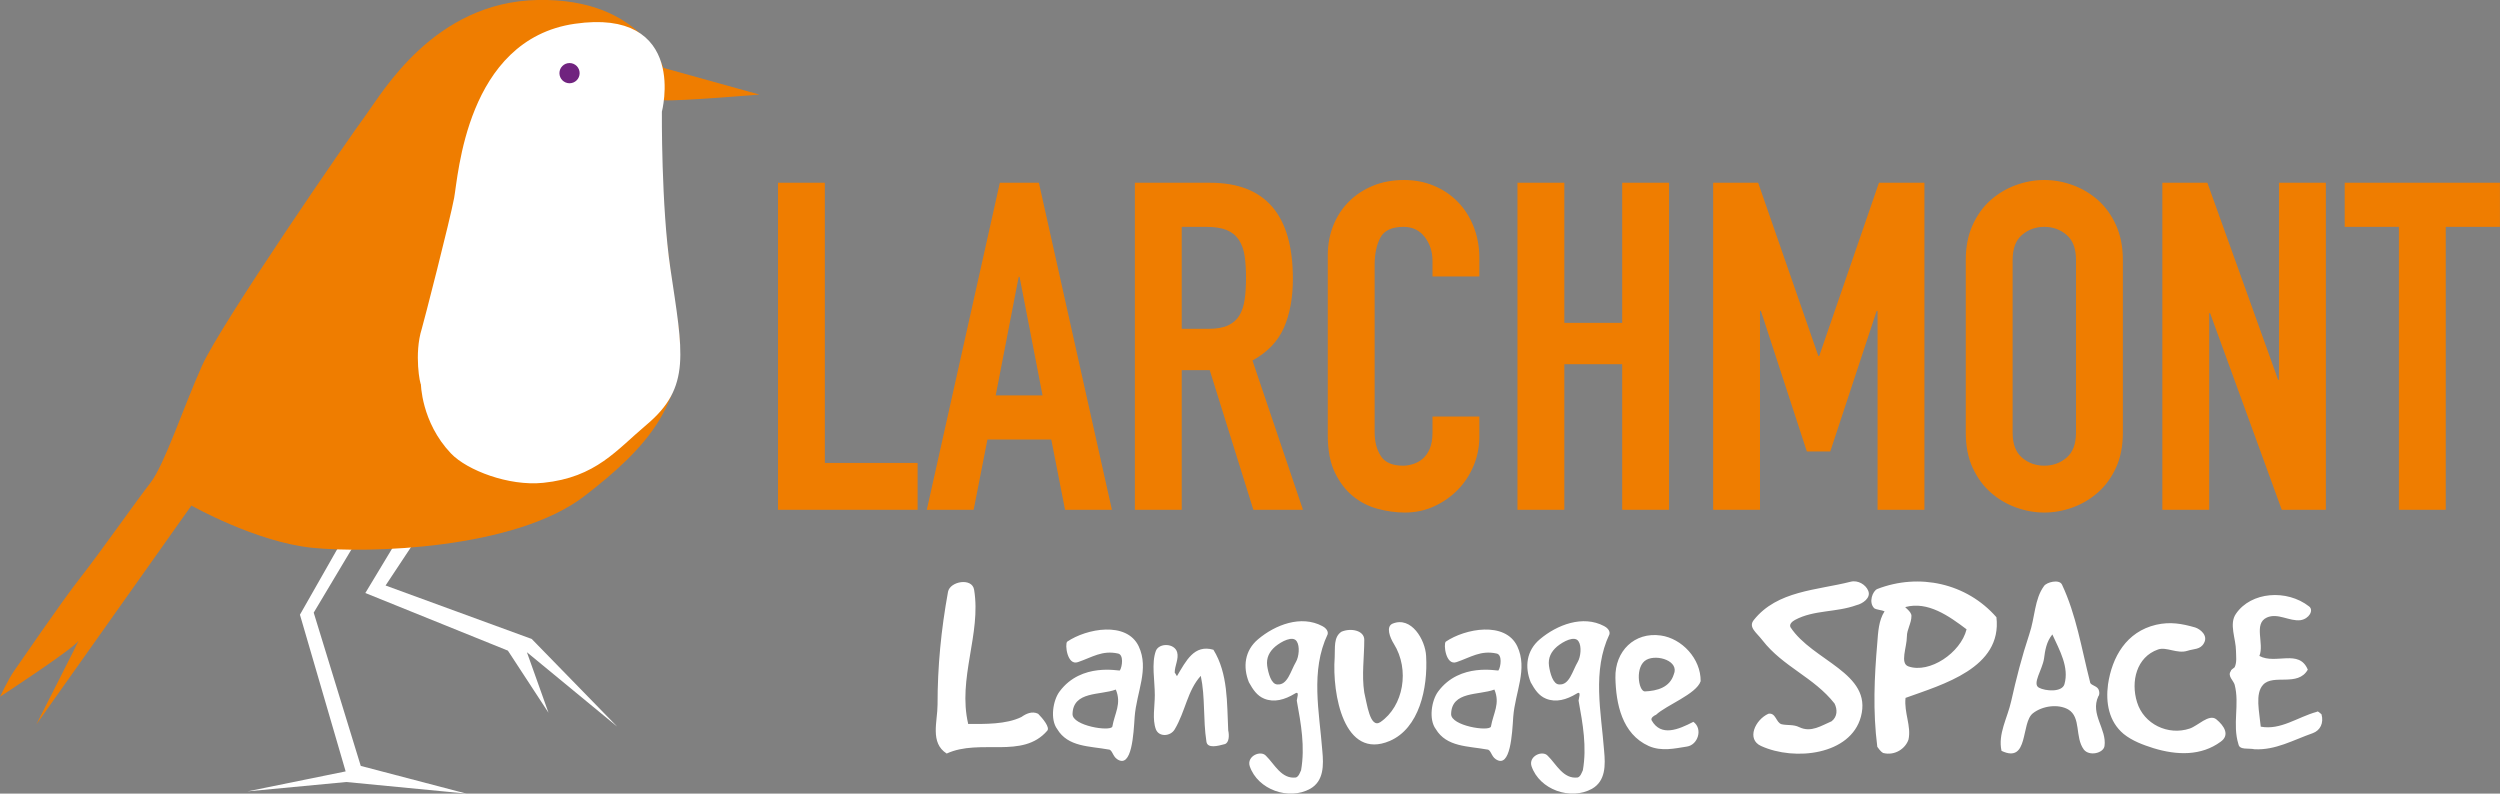
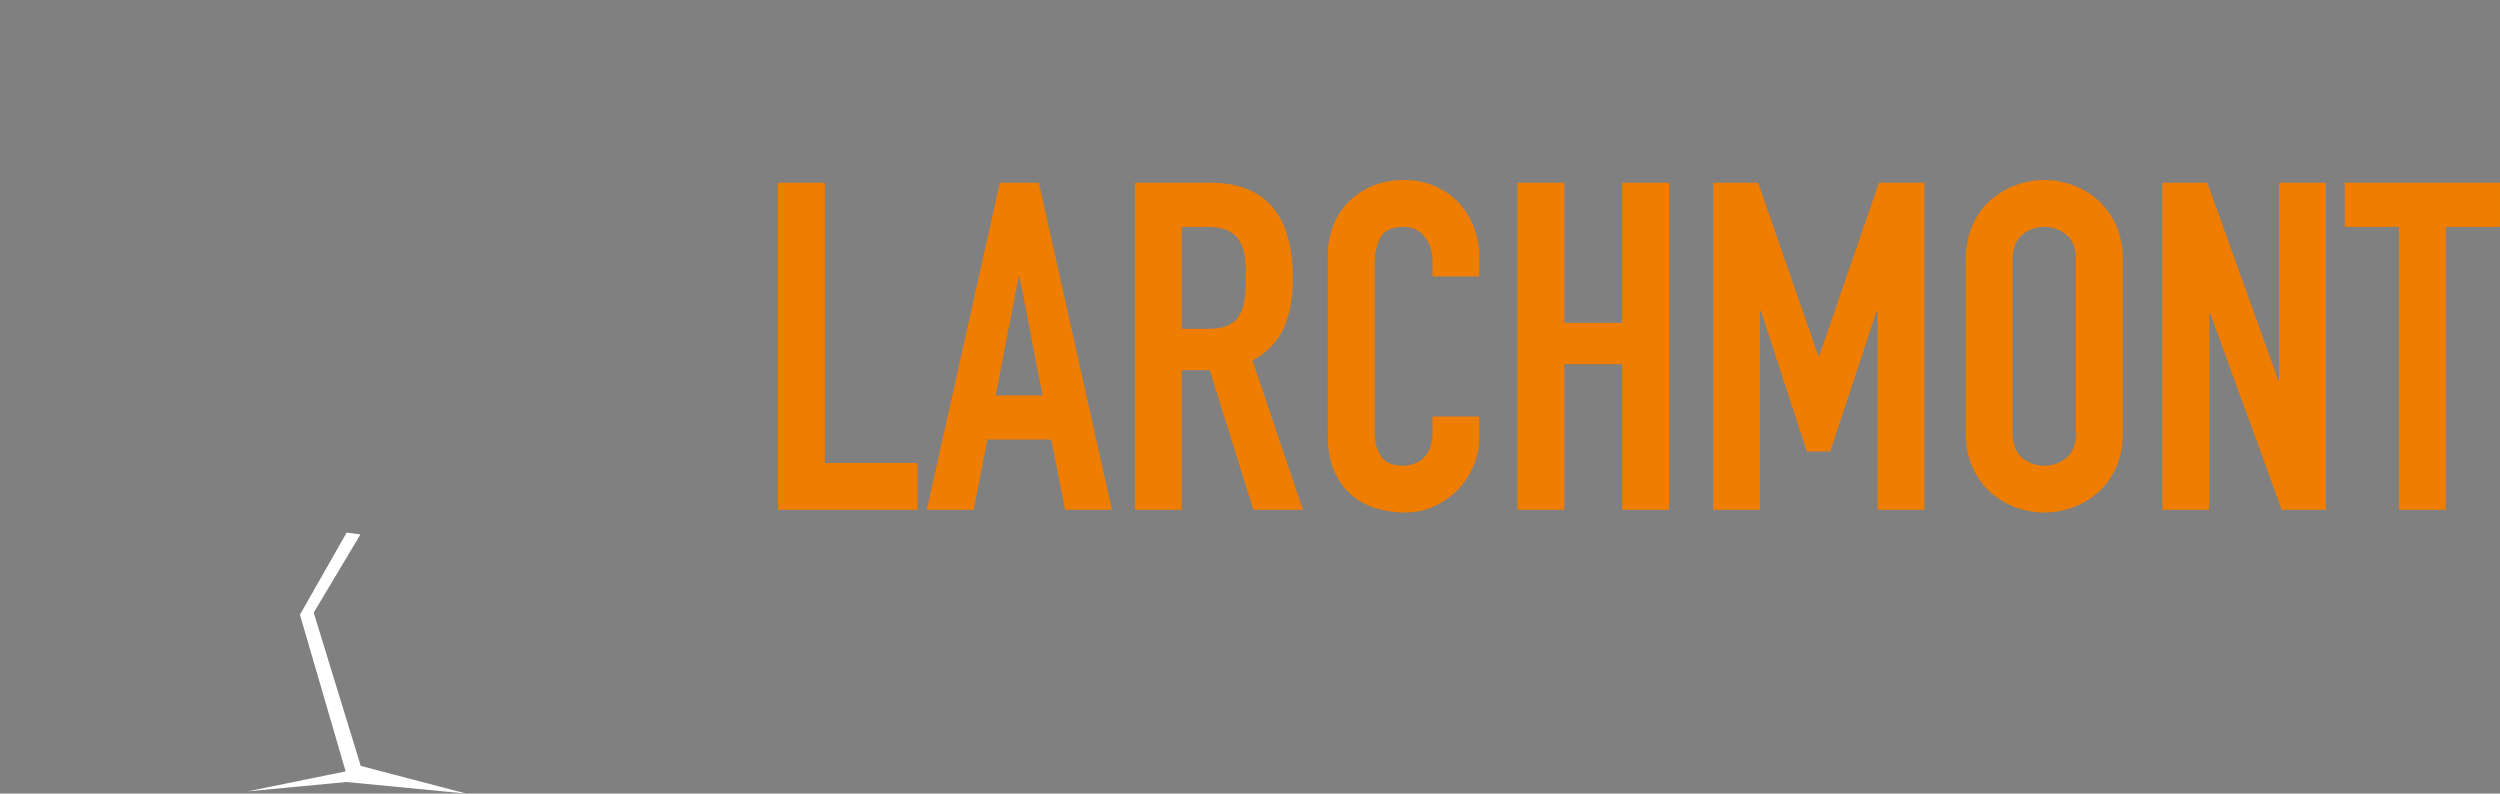
<svg xmlns="http://www.w3.org/2000/svg" width="100%" height="100%" viewBox="0 0 2183 693" xml:space="preserve" style="fill-rule:evenodd;clip-rule:evenodd;stroke-linecap:round;stroke-linejoin:round;stroke-miterlimit:10;">
  <rect x="0" y="0" width="2183" height="693" fill="#808080" stroke="none" />
  <g transform="matrix(1,0,0,1,-656.182,-480.732)">
    <g transform="matrix(4.167,0,0,4.167,1335.52,640.319)">
      <path d="M0,68.529L29.26,68.529L29.26,58.711L9.817,58.711L9.817,-0.001L0,-0.001L0,68.529ZM55.44,44.563L45.622,44.563L50.435,19.73L50.627,19.73L55.44,44.563ZM31.185,68.529L41.002,68.529L43.89,53.803L57.268,53.803L60.156,68.529L69.973,68.529L54.67,-0.001L46.488,-0.001L31.185,68.529ZM84.603,9.239L89.704,9.239C91.5,9.239 92.944,9.465 94.036,9.913C95.126,10.362 95.976,11.053 96.586,11.982C97.195,12.913 97.597,14.037 97.789,15.351C97.982,16.667 98.078,18.19 98.078,19.923C98.078,21.655 97.982,23.18 97.789,24.495C97.597,25.811 97.227,26.917 96.682,27.815C96.137,28.715 95.35,29.403 94.324,29.885C93.297,30.366 91.918,30.607 90.186,30.607L84.603,30.607L84.603,9.239ZM74.786,68.529L84.603,68.529L84.603,39.269L90.474,39.269L99.618,68.529L110.013,68.529L99.426,37.248C102.569,35.515 104.767,33.222 106.019,30.366C107.27,27.511 107.896,24.095 107.896,20.115C107.896,6.705 102.121,-0.001 90.571,-0.001L74.786,-0.001L74.786,68.529ZM146.973,48.99L137.155,48.99L137.155,52.359C137.155,53.706 136.963,54.83 136.578,55.728C136.193,56.627 135.695,57.332 135.086,57.845C134.475,58.36 133.801,58.728 133.064,58.952C132.326,59.178 131.636,59.289 130.995,59.289C128.748,59.289 127.193,58.615 126.327,57.268C125.461,55.92 125.028,54.252 125.028,52.263L125.028,17.228C125.028,14.918 125.428,13.009 126.231,11.501C127.032,9.994 128.652,9.239 131.091,9.239C132.952,9.239 134.427,9.946 135.519,11.357C136.609,12.769 137.155,14.437 137.155,16.362L137.155,19.634L146.973,19.634L146.973,15.784C146.973,13.411 146.571,11.212 145.769,9.191C144.966,7.17 143.859,5.437 142.449,3.993C141.037,2.55 139.369,1.428 137.444,0.625C135.519,-0.177 133.433,-0.578 131.188,-0.578C128.813,-0.578 126.647,-0.177 124.691,0.625C122.733,1.428 121.048,2.535 119.638,3.945C118.225,5.357 117.135,7.025 116.365,8.95C115.595,10.875 115.21,12.961 115.21,15.206L115.21,52.937C115.21,56.081 115.706,58.68 116.702,60.733C117.696,62.787 118.964,64.438 120.504,65.69C122.044,66.941 123.776,67.824 125.701,68.336C127.626,68.849 129.518,69.107 131.38,69.107C133.561,69.107 135.599,68.673 137.492,67.807C139.384,66.941 141.037,65.786 142.449,64.342C143.859,62.898 144.966,61.214 145.769,59.289C146.571,57.364 146.973,55.343 146.973,53.225L146.973,48.99ZM154.961,68.529L164.779,68.529L164.779,38.018L176.906,38.018L176.906,68.529L186.724,68.529L186.724,-0.001L176.906,-0.001L176.906,29.355L164.779,29.355L164.779,-0.001L154.961,-0.001L154.961,68.529ZM195.963,68.529L205.781,68.529L205.781,26.853L205.973,26.853L215.598,56.305L220.507,56.305L230.228,26.853L230.421,26.853L230.421,68.529L240.238,68.529L240.238,-0.001L230.709,-0.001L218.197,36.285L218.004,36.285L205.396,-0.001L195.963,-0.001L195.963,68.529ZM248.901,52.359C248.901,55.183 249.382,57.638 250.344,59.722C251.307,61.808 252.573,63.541 254.146,64.92C255.718,66.3 257.482,67.342 259.44,68.048C261.397,68.753 263.37,69.107 265.359,69.107C267.347,69.107 269.321,68.753 271.279,68.048C273.235,67.342 274.999,66.3 276.572,64.92C278.144,63.541 279.412,61.808 280.374,59.722C281.337,57.638 281.818,55.183 281.818,52.359L281.818,16.169C281.818,13.411 281.337,10.972 280.374,8.854C279.412,6.737 278.144,4.989 276.572,3.608C274.999,2.229 273.235,1.187 271.279,0.48C269.321,-0.225 267.347,-0.578 265.359,-0.578C263.37,-0.578 261.397,-0.225 259.44,0.48C257.482,1.187 255.718,2.229 254.146,3.608C252.573,4.989 251.307,6.737 250.344,8.854C249.382,10.972 248.901,13.411 248.901,16.169L248.901,52.359ZM258.718,16.169C258.718,13.796 259.375,12.047 260.691,10.923C262.006,9.801 263.562,9.239 265.359,9.239C267.155,9.239 268.711,9.801 270.027,10.923C271.342,12.047 272.001,13.796 272.001,16.169L272.001,52.359C272.001,54.734 271.342,56.483 270.027,57.605C268.711,58.728 267.155,59.289 265.359,59.289C263.562,59.289 262.006,58.728 260.691,57.605C259.375,56.483 258.718,54.734 258.718,52.359L258.718,16.169ZM290.095,68.529L299.913,68.529L299.913,27.334L300.105,27.334L315.12,68.529L324.36,68.529L324.36,-0.001L314.543,-0.001L314.543,41.29L314.35,41.29L299.528,-0.001L290.095,-0.001L290.095,68.529ZM339.662,68.529L349.48,68.529L349.48,9.239L360.837,9.239L360.837,-0.001L328.305,-0.001L328.305,9.239L339.662,9.239L339.662,68.529Z" style="fill:rgb(239,125,0);fill-rule:nonzero;" />
    </g>
    <g transform="matrix(4.167,0,0,4.167,1474.85,1064.77)">
-       <path d="M0,7.494C0,11.044 -1.634,15.495 1.916,17.749C8.903,14.537 17.806,18.989 22.989,12.96C23.609,12.283 22.032,10.368 21.074,9.41C19.778,8.79 18.538,9.41 17.58,10.086C14.368,11.664 9.917,11.551 6.424,11.551C4.17,1.972 9.185,-7.325 7.663,-16.566C7.269,-19.158 2.648,-18.369 2.198,-16.172C0.733,-8.114 0,-0.507 0,7.494M37.639,18.932C40.738,21.017 41.076,13.523 41.302,10.086C41.696,4.846 44.401,0.056 42.147,-4.733C39.611,-10.03 31.216,-8.452 27.159,-5.691C26.651,-5.184 27.159,-0.62 29.412,-1.409C32.399,-2.423 34.484,-3.944 37.808,-3.212C39.048,-2.986 38.71,-0.451 38.203,0.338C38.09,0.507 30.145,-1.409 25.581,4.733C24.172,6.592 23.552,10.593 25.074,12.622C27.328,16.397 31.835,16.171 35.836,16.904C36.625,16.904 36.681,18.313 37.639,18.932M36.625,12.114C36.174,13.185 28.229,11.945 28.286,9.466C28.398,4.62 34.089,5.578 37.357,4.339C38.597,7.325 37.132,9.241 36.625,12.114M45.527,5.522C45.527,7.888 44.963,10.537 45.752,12.678C46.428,14.368 48.851,14.143 49.697,12.678C51.95,8.903 52.345,4.564 55.162,1.465C56.12,6.029 55.613,10.537 56.345,15.27C56.571,16.735 58.712,16.171 60.177,15.777C61.135,15.495 61.135,13.861 60.91,12.903C60.628,7.212 60.91,1.014 57.81,-4.001C53.754,-5.184 52.063,-1.634 50.204,1.465C50.204,1.747 49.922,1.014 49.697,0.789C49.697,-0.676 50.598,-2.085 50.204,-3.494C49.64,-5.409 46.428,-5.466 45.752,-3.775C44.794,-1.183 45.527,2.423 45.527,5.522M67.163,-6.198C64.346,-3.832 63.951,-0.395 65.247,2.817C66.093,4.339 66.938,5.635 68.459,6.254C70.544,7.1 72.741,6.48 74.883,5.184C75.953,4.508 75.277,6.254 75.277,6.649C76.179,11.607 77.024,16.34 76.179,21.243C75.953,21.693 75.728,22.538 75.108,22.764C72.065,23.158 70.6,19.947 68.854,18.256C67.783,16.96 64.74,18.256 65.416,20.397C67.107,25.356 73.643,27.61 78.094,25.13C80.968,23.496 80.912,20.172 80.63,17.186C80.01,9.015 78.094,0.451 81.757,-7.269C81.926,-8.114 81.081,-8.734 80.63,-8.959C76.179,-11.326 70.769,-9.241 67.163,-6.198M70.769,-4.677C72.065,-5.747 74.488,-7.043 75.277,-5.747C75.953,-4.733 75.728,-2.536 75.108,-1.465C73.981,0.451 73.361,3.437 71.22,3.268C69.924,3.268 69.304,0.901 69.079,-0.62C68.854,-2.31 69.53,-3.606 70.769,-4.677M83.222,-2.423C82.658,5.24 85.137,19.214 94.773,15.101C100.914,12.452 102.774,4.113 102.379,-2.705C102.21,-6.086 99.28,-11.1 95.336,-9.466C93.927,-8.847 94.773,-6.593 95.618,-5.24C98.999,0.169 97.646,7.832 92.801,11.156C90.603,12.622 89.983,7.212 89.42,4.958C88.856,1.296 89.42,-2.423 89.42,-6.086C89.42,-8.058 86.602,-8.621 84.63,-7.776C82.94,-6.649 83.334,-4.395 83.222,-2.423M116.973,18.932C120.072,21.017 120.41,13.523 120.635,10.086C121.03,4.846 123.734,0.056 121.48,-4.733C118.945,-10.03 110.549,-8.452 106.492,-5.691C105.985,-5.184 106.492,-0.62 108.746,-1.409C111.732,-2.423 113.817,-3.944 117.142,-3.212C118.381,-2.986 118.043,-0.451 117.536,0.338C117.423,0.507 109.479,-1.409 104.914,4.733C103.506,6.592 102.886,10.593 104.407,12.622C106.661,16.397 111.169,16.171 115.17,16.904C115.958,16.904 116.015,18.313 116.973,18.932M115.958,12.114C115.508,13.185 107.563,11.945 107.619,9.466C107.732,4.62 113.423,5.578 116.691,4.339C117.931,7.325 116.465,9.241 115.958,12.114M126.213,-6.198C123.395,-3.832 123.001,-0.395 124.297,2.817C125.142,4.339 125.987,5.635 127.509,6.254C129.594,7.1 131.791,6.48 133.932,5.184C135.003,4.508 134.327,6.254 134.327,6.649C135.228,11.607 136.073,16.34 135.228,21.243C135.003,21.693 134.777,22.538 134.158,22.764C131.115,23.158 129.65,19.947 127.903,18.256C126.833,16.96 123.79,18.256 124.466,20.397C126.156,25.356 132.693,27.61 137.144,25.13C140.018,23.496 139.961,20.172 139.68,17.186C139.06,9.015 137.144,0.451 140.807,-7.269C140.976,-8.114 140.13,-8.734 139.68,-8.959C135.228,-11.326 129.819,-9.241 126.213,-6.198M129.819,-4.677C131.115,-5.747 133.538,-7.043 134.327,-5.747C135.003,-4.733 134.777,-2.536 134.158,-1.465C133.031,0.451 132.411,3.437 130.27,3.268C128.974,3.268 128.354,0.901 128.129,-0.62C127.903,-2.31 128.579,-3.606 129.819,-4.677M142.046,1.859C142.159,7.269 143.398,13.636 149.033,16.171C151.738,17.355 154.499,16.678 157.034,16.284C159.344,15.946 160.415,12.565 158.386,11.1C155.231,12.734 151.625,14.256 149.653,10.818C149.315,10.255 150.329,9.692 150.554,9.635C152.695,7.607 159.006,5.296 159.908,2.592C159.964,-2.141 155.964,-6.367 151.568,-6.987C146.047,-7.776 141.933,-3.719 142.046,1.859M148.188,4.733C146.835,4.62 146.103,-0.62 148.582,-1.916C150.836,-3.099 155.513,-1.634 154.273,1.183C153.428,3.888 150.836,4.62 148.188,4.733M172.867,-5.973C177.205,-0.395 183.629,1.747 187.968,7.269C188.587,8.508 188.587,10.03 187.348,10.987C185.207,11.889 183.065,13.41 180.586,12.227C179.347,11.607 178.107,11.889 176.867,11.607C175.684,11.269 175.684,9.128 174.106,9.41C171.345,10.649 169.43,14.763 172.585,16.171C179.628,19.383 191.348,18.031 193.49,10.03C195.969,0.845 183.347,-1.634 178.727,-8.734C178.445,-9.354 179.065,-9.917 179.685,-10.255C183.685,-12.396 188.249,-11.777 192.588,-13.354C193.828,-13.636 195.687,-14.876 195.011,-16.397C194.504,-17.637 192.87,-18.651 191.348,-18.256C184.249,-16.453 175.966,-16.397 171.064,-10.255C169.824,-8.734 171.571,-7.663 172.867,-5.973M196.926,-5.466C196.307,1.69 195.968,8.846 196.926,16.34C197.208,16.678 197.546,17.298 198.166,17.636C200.645,18.256 202.843,16.678 203.463,14.819C204.082,12.002 202.505,9.184 202.843,6.085C210.619,3.268 223.127,-0.169 221.888,-10.819C215.633,-17.975 205.66,-20.116 196.926,-16.735C195.968,-16.341 195.011,-13.918 196.307,-12.678C196.926,-12.34 197.828,-12.34 198.448,-12.058C197.208,-10.142 197.095,-7.663 196.926,-5.466M203.124,-6.762C203.124,-8.283 204.082,-9.523 204.082,-11.1C204.082,-12.058 202.505,-12.96 202.843,-12.96C207.519,-14.199 211.915,-11.1 215.633,-8.283C214.394,-3.325 207.858,1.014 203.463,-0.507C201.603,-1.127 203.124,-4.508 203.124,-6.762M228.762,-7.212C227.24,-2.648 226.001,2.197 224.986,6.761C224.198,10.311 222.169,13.636 222.958,17.186C228.762,19.947 226.959,11.269 229.55,9.297C231.579,7.719 234.847,7.325 236.932,8.508C239.693,10.142 238.284,14.312 240.2,16.904C241.327,18.369 244.313,17.693 244.539,16.171C245.046,12.622 241.496,9.522 243.243,5.747C243.524,5.465 243.524,4.733 243.243,4.226C242.736,3.437 241.496,3.437 241.496,2.705C239.693,-4.395 238.622,-11.269 235.636,-17.637C235.072,-18.876 232.368,-18.144 231.861,-17.355C229.832,-14.594 230.001,-10.819 228.762,-7.212M231.861,-2.141C232.086,-3.888 232.368,-5.691 233.607,-7.212C235.129,-3.888 237.157,-0.338 236.143,3.212C235.636,4.958 232.142,4.677 230.79,3.944C229.325,3.155 231.523,0.169 231.861,-2.141M245.271,3.268C244.764,7.1 245.44,11.044 248.539,13.636C250.342,15.101 252.652,15.946 254.793,16.622C259.752,18.143 264.823,18.256 268.88,15.27C270.796,13.917 269.725,12.002 267.922,10.537C266.401,9.41 264.09,11.945 262.4,12.509C257.892,14.03 252.765,11.607 251.356,6.987C250.004,2.648 251.243,-2.479 255.751,-4.057C257.498,-4.677 259.752,-3.099 261.893,-3.775C263.245,-4.226 264.654,-4.001 265.386,-5.409C266.288,-6.987 264.598,-8.339 263.527,-8.677C260.766,-9.466 258.343,-9.917 255.357,-9.241C249.102,-7.776 246.116,-2.479 245.271,3.268M272.091,-3.719C272.091,-2.705 272.317,-1.409 271.81,-0.338C271.528,-0.056 271.021,0.169 271.021,0.451C270.232,1.465 271.584,2.479 271.81,3.324C272.88,7.438 271.303,11.607 272.599,15.777C272.824,17.073 274.683,16.566 275.979,16.848C280.374,17.073 284.037,14.932 288.207,13.467C289.728,12.903 290.517,11.382 290.01,9.522C289.728,9.297 289.221,8.734 288.995,9.015C285.051,10.086 281.445,12.903 277.275,12.114C276.994,9.015 276.036,5.184 277.783,3.324C279.924,1.014 285.051,3.831 287.136,0.169C285.333,-4.226 280.374,-0.845 276.994,-2.705C278.064,-5.297 275.698,-9.466 278.571,-10.762C280.882,-11.777 283.248,-9.917 285.615,-10.199C287.418,-10.481 288.432,-12.284 287.418,-13.073C282.741,-16.735 275.247,-16.172 272.091,-11.551C270.57,-9.41 272.091,-6.311 272.091,-3.719" style="fill:white;fill-rule:nonzero;" />
-     </g>
+       </g>
    <g transform="matrix(4.167,0,0,4.167,1005.86,1115.19)">
-       <path d="M0,-40.206L-7.36,-27.991L22.514,-15.916L31.026,-2.893L26.497,-15.582L45.413,0L27.509,-18.36L-3.12,-29.565L3.896,-40.153L0,-40.206Z" style="fill:white;fill-rule:nonzero;" />
-     </g>
+       </g>
    <g transform="matrix(4.167,0,0,4.167,958.875,1173.7)">
      <path d="M0,-54.691L-9.788,-37.489L-0.21,-4.652L-20.789,-0.466L-0.078,-2.428L25.09,0L2.955,-5.804L-6.903,-37.92L2.885,-54.311L0,-54.691Z" style="fill:white;fill-rule:nonzero;" />
    </g>
    <g transform="matrix(4.167,0,0,4.167,1235.49,1052.48)">
-       <path d="M0,-122.984C0,-122.984 -4.503,-137.607 -26.304,-137.213C-48.121,-136.819 -58.957,-117.672 -62.342,-113.126C-65.727,-108.58 -92.777,-69.305 -96.69,-60.573C-100.604,-51.841 -104.579,-39.775 -107.481,-36.055C-110.383,-32.336 -118.139,-21.29 -122.141,-16.208C-126.142,-11.125 -135.103,2.039 -136.123,3.464C-137.143,4.888 -139.033,8.801 -139.033,8.801C-139.033,8.801 -123.459,-1.374 -122.579,-2.931C-121.7,-4.486 -131.426,14.623 -131.426,14.623L-98.913,-31.273C-98.913,-31.273 -85.433,-23.649 -73.667,-22.427C-61.901,-21.205 -31.02,-22.083 -16.523,-33.279C-3.666,-43.207 5.852,-53.189 2.842,-70.676C1.173,-80.376 -3.123,-116.396 0.13,-116.194C3.384,-115.991 20.112,-117.39 20.112,-117.39L0,-122.984Z" style="fill:rgb(239,125,0);fill-rule:nonzero;" />
-     </g>
+       </g>
    <g transform="matrix(4.167,0,0,4.167,1028.31,578.239)">
-       <path d="M0,56.835C0,56.835 0.031,64.578 6.006,70.853C9.082,74.083 17.493,77.383 24.429,76.666C35.079,75.565 39.131,70.081 45.5,64.723C54.294,57.326 52.714,50.825 50.073,33.023C48.117,19.827 48.279,-0.11 48.279,-0.11C48.279,-0.11 53.74,-20.548 31.29,-17.312C9.501,-14.171 7.837,13.547 6.958,18.278C6.078,23.009 0.507,44.677 0.151,45.804C-1.424,50.788 -0.159,57.182 0,56.835Z" style="fill:white;fill-rule:nonzero;stroke:white;stroke-width:2.23px;" />
-     </g>
+       </g>
    <g transform="matrix(-4.167,0,0,4.167,1153.5,553.436)">
-       <path d="M-0.001,-4.236C-1.169,-4.236 -2.118,-3.287 -2.118,-2.118C-2.118,-0.949 -1.169,0 -0.001,0C1.168,0 2.117,-0.949 2.117,-2.118C2.117,-3.287 1.168,-4.236 -0.001,-4.236" style="fill:rgb(112,35,127);fill-rule:nonzero;" />
-     </g>
+       </g>
  </g>
</svg>